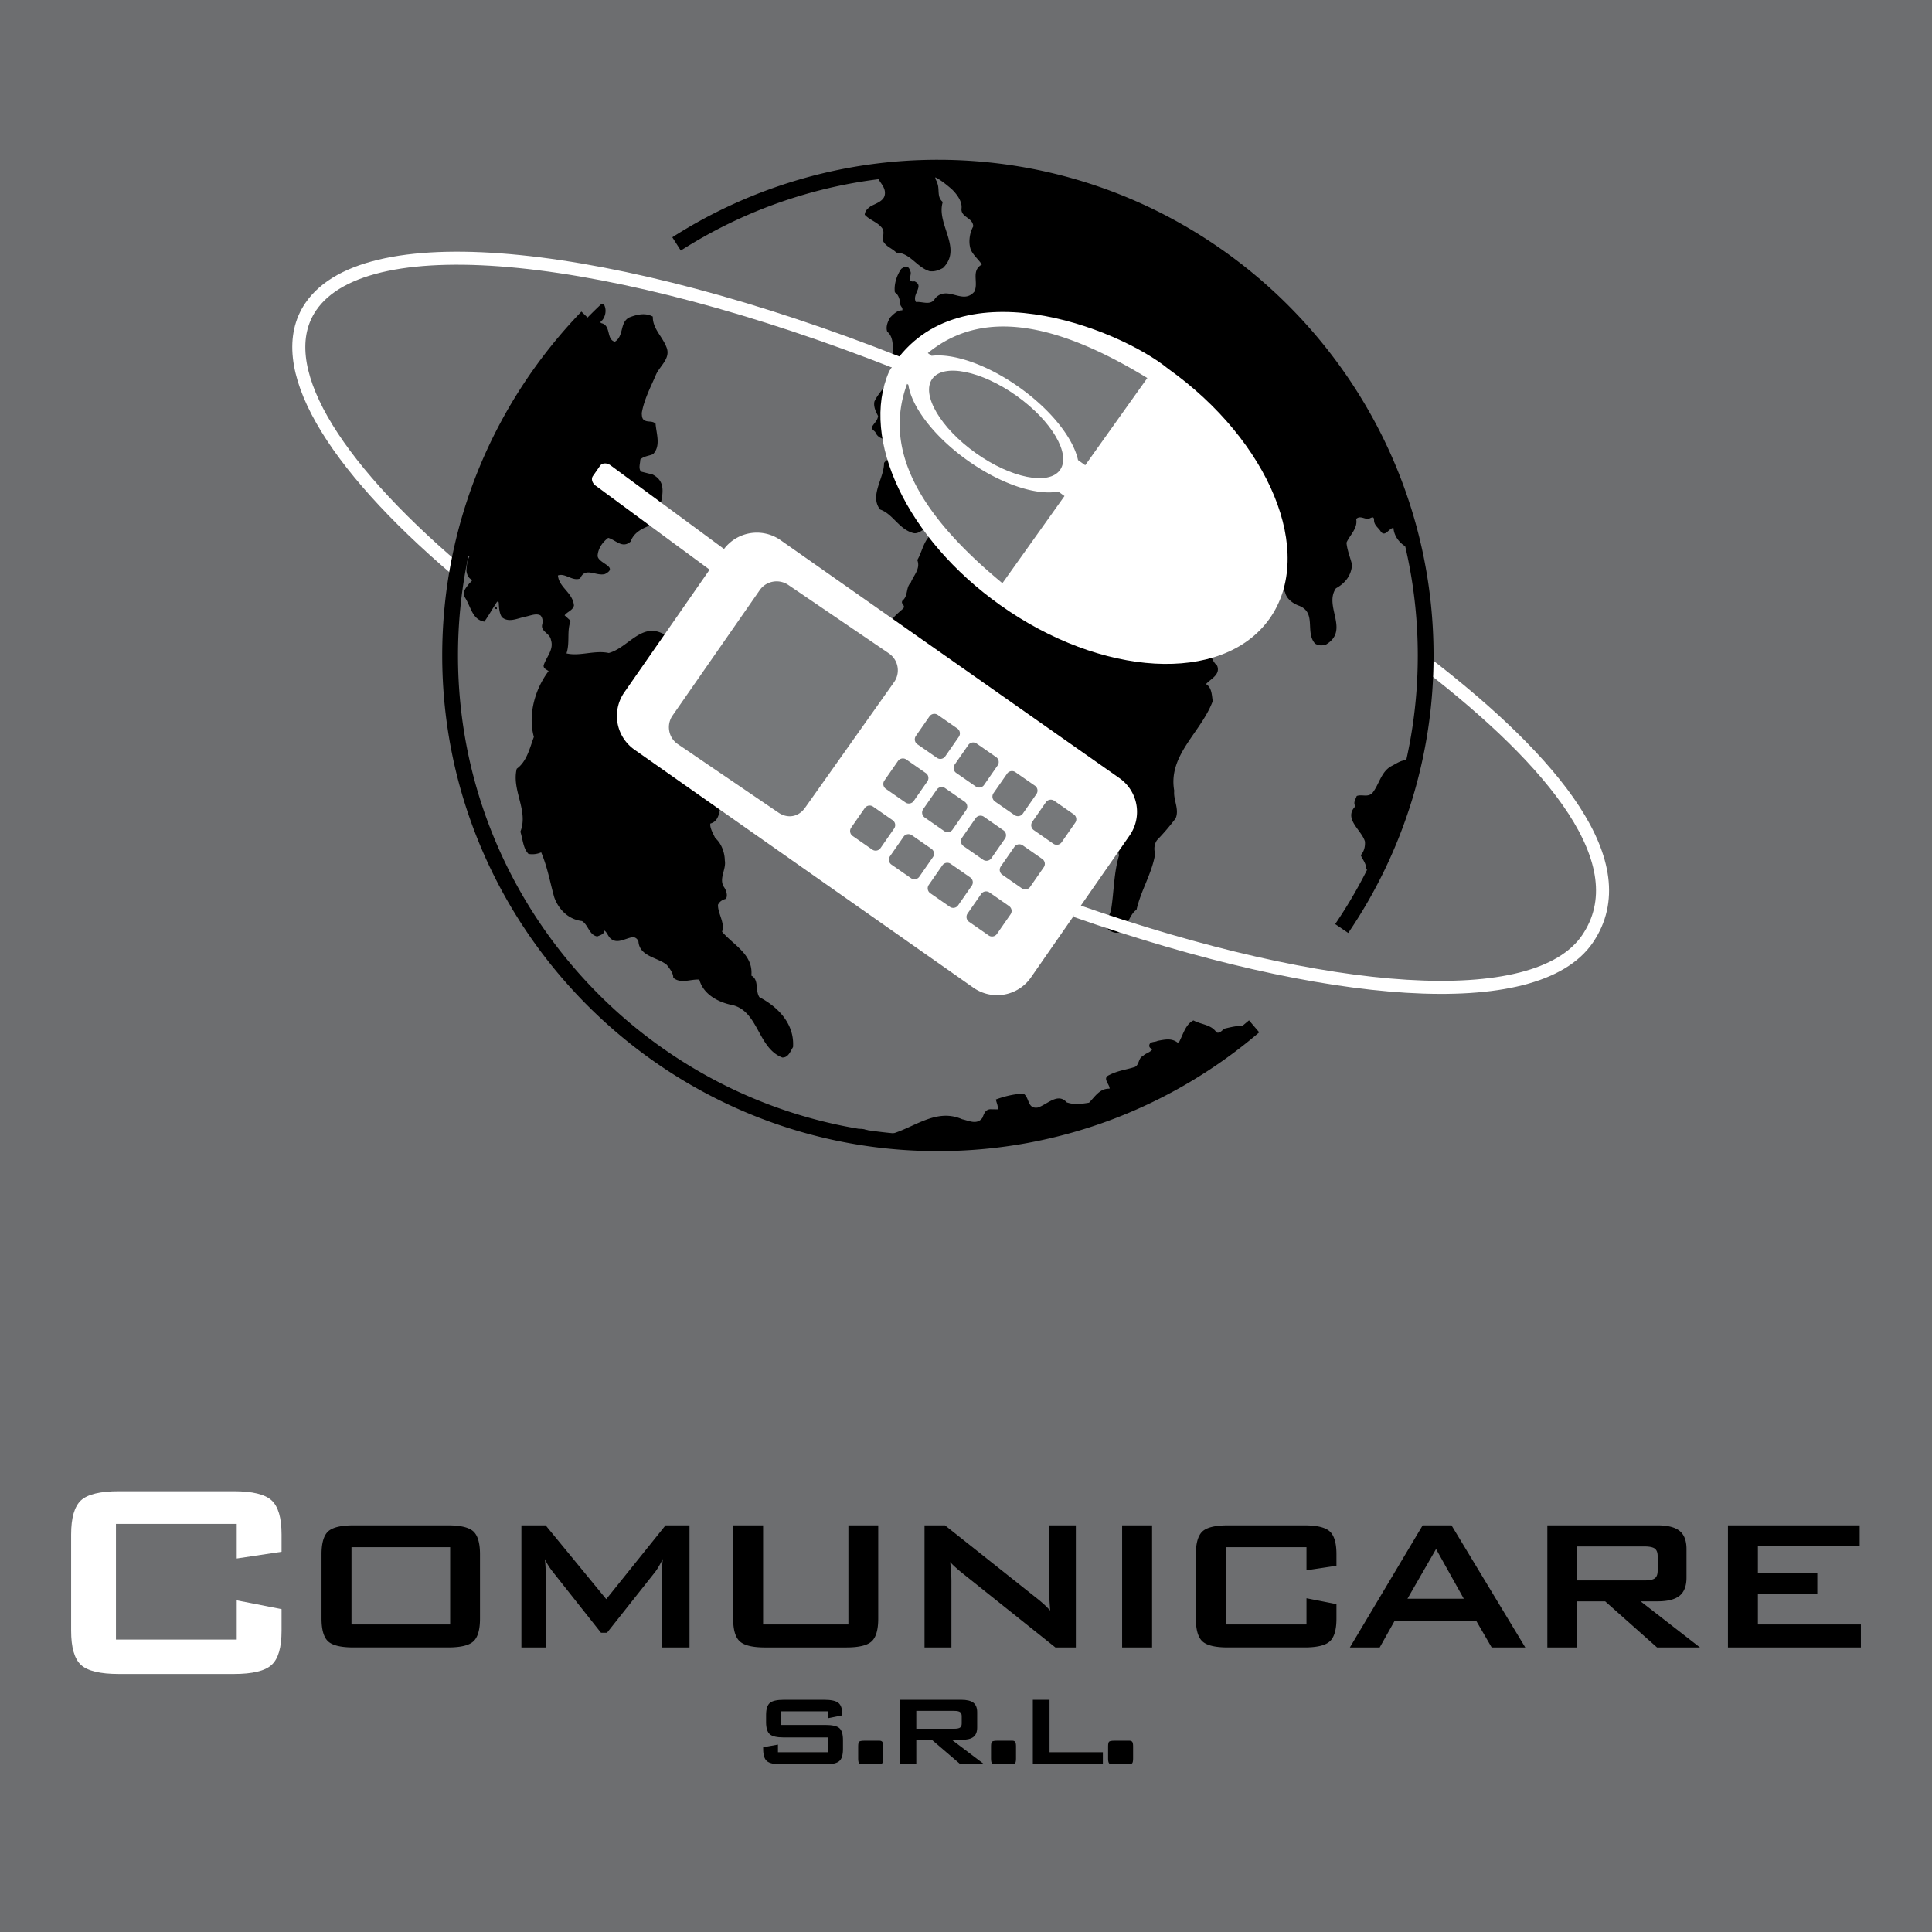
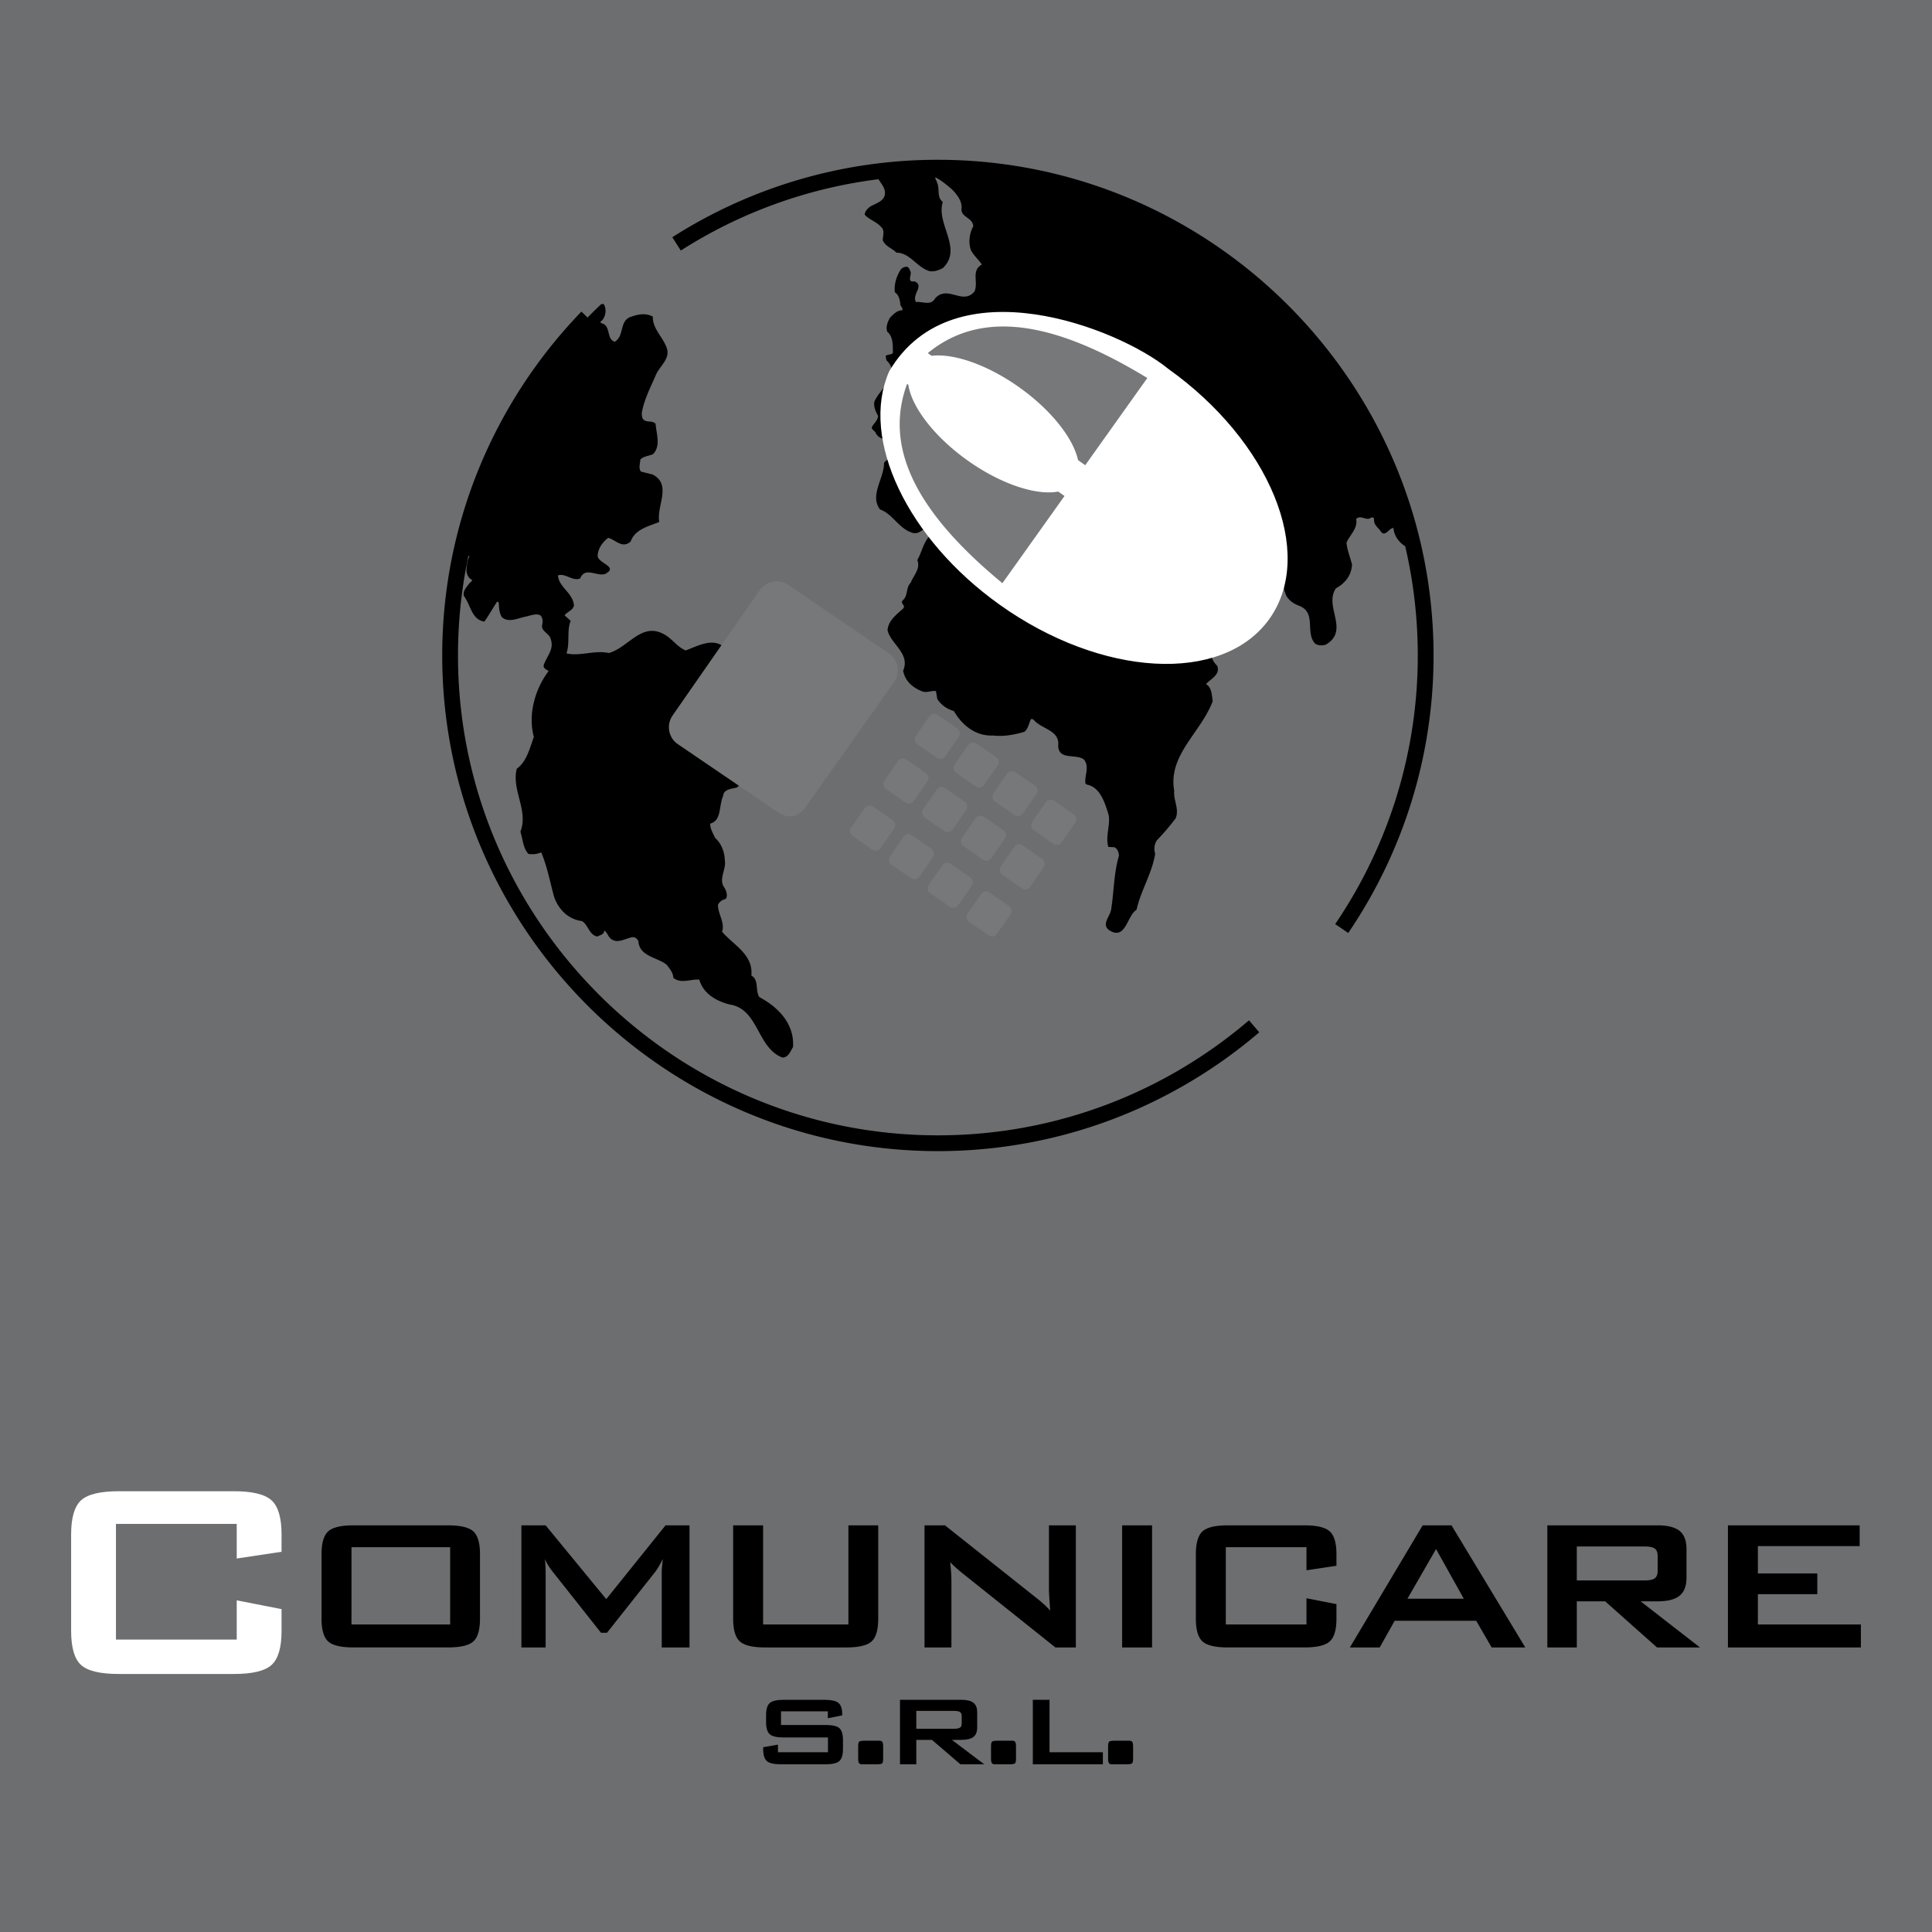
<svg xmlns="http://www.w3.org/2000/svg" width="2500" height="2500" viewBox="0 0 192.756 192.756">
  <path fill-rule="evenodd" clip-rule="evenodd" fill="#6d6e70" d="M0 0h192.756v192.756H0V0z" />
  <path d="M82.594 170.74h-4.673v1.361h4.421c.695 0 1.163.104 1.401.314.241.211.361.611.361 1.201v.885c0 .592-.123.992-.369 1.205-.243.215-.708.32-1.393.32h-4.405c-.701 0-1.174-.105-1.423-.32-.249-.213-.372-.613-.372-1.205v-.178l1.474-.262v.76h4.991v-1.473H78.21c-.693 0-1.163-.105-1.409-.322-.246-.215-.369-.617-.369-1.203v-.721c0-.578.123-.977.369-1.191.246-.217.716-.322 1.409-.322h4.031c.684 0 1.152.104 1.406.309.254.205.38.568.38 1.088v.156l-1.433.289v-.691zm4.844 2.93h.289c.142 0 .241.037.3.113.056.08.085.227.085.445v1.232c0 .24-.032.395-.093.463-.064.068-.257.104-.581.104h-1.434c-.141 0-.24-.041-.299-.119-.057-.078-.085-.229-.085-.447v-1.232c0-.234.032-.387.093-.455.063-.068.257-.104.58-.104h1.145zm7.761-2.973h-3.78v1.781h3.78c.286 0 .483-.039.591-.119.106-.078.16-.213.16-.4v-.74c0-.189-.054-.322-.16-.4-.108-.081-.305-.122-.591-.122zm-5.408 5.33v-6.438h6.111c.559 0 .965.098 1.214.293.252.195.377.516.377.957v1.514c0 .436-.125.75-.377.945-.249.193-.655.289-1.214.289h-.93l3.228 2.439h-2.375l-2.846-2.439h-1.56v2.439h-1.628v.001zm10.902-2.357h.289c.141 0 .24.037.299.113.057.08.086.227.086.445v1.232c0 .24-.033.395-.094.463-.064.068-.258.104-.58.104H99.26c-.143 0-.242-.041-.301-.119-.055-.078-.084-.229-.084-.447v-1.232c0-.234.031-.387.092-.455.064-.068.258-.104.582-.104h1.144zm2.352 2.357v-6.438h1.668v5.232h5.32v1.205h-6.988v.001zm9.33-2.357h.289c.141 0 .24.037.299.113.057.08.086.227.086.445v1.232c0 .24-.033.395-.094.463-.064.068-.258.104-.58.104h-1.434c-.143 0-.242-.041-.301-.119-.055-.078-.086-.229-.086-.447v-1.232c0-.234.033-.387.094-.455.064-.068.258-.104.582-.104h1.145z" fill-rule="evenodd" clip-rule="evenodd" />
  <path d="M23.618 152.043H11.569v11.537h12.049v-3.914l4.473.877v2.16c0 1.666-.329 2.803-.993 3.404-.657.605-1.917.906-3.771.906H11.861c-1.867 0-3.127-.301-3.785-.906-.651-.602-.98-1.738-.98-3.404v-9.607c0-1.66.329-2.791.98-3.402.658-.607 1.917-.914 3.785-.914h11.466c1.854 0 3.114.307 3.771.914.664.611.993 1.742.993 3.402v1.725l-4.473.672v-3.45z" fill-rule="evenodd" clip-rule="evenodd" fill="#fff" />
  <path d="M32.079 155.066c0-1.109.22-1.863.655-2.273.439-.404 1.281-.609 2.528-.609h9.442c1.248 0 2.089.205 2.529.609.436.41.656 1.164.656 2.273v6.42c0 1.111-.22 1.871-.656 2.273-.439.404-1.281.605-2.529.605h-9.442c-1.247 0-2.089-.201-2.528-.605-.435-.402-.655-1.162-.655-2.273v-6.42zm2.989 7.006h9.844v-7.709h-9.844v7.709zM52.021 164.365v-12.182h2.417l6.048 7.363 5.915-7.363h2.391v12.182h-2.769v-7.525c0-.145.009-.33.03-.553.021-.225.049-.473.078-.748-.161.314-.303.574-.423.775-.12.203-.232.373-.328.502l-4.821 6.086h-.596l-4.833-6.109a7.24 7.24 0 0 1-.456-.652 4.762 4.762 0 0 1-.311-.59c.025.252.045.482.058.688.013.209.017.41.017.602v7.525h-2.417v-.001zM76.135 152.184v9.889h8.51v-9.889h2.976v9.303c0 1.111-.219 1.871-.655 2.273-.439.404-1.28.605-2.528.605H76.33c-1.239 0-2.08-.201-2.52-.605-.444-.402-.663-1.162-.663-2.273v-9.303h2.988zM92.24 164.365v-12.182h2.04l9.041 7.178c.307.24.576.465.812.678.234.211.447.428.643.648-.047-.686-.08-1.168-.096-1.451a10.805 10.805 0 0 1-.025-.656v-6.396h2.682v12.182h-2.039l-9.426-7.525a22.276 22.276 0 0 1-.597-.518 6.577 6.577 0 0 1-.472-.473c.037.373.07.73.09 1.066.021.334.03.621.03.869v6.58H92.24zM111.955 164.365v-12.181h2.988v12.181h-2.988zM130.348 154.363h-8.049v7.709h8.049v-2.615l2.99.586v1.443c0 1.111-.221 1.871-.664 2.273-.439.404-1.281.605-2.52.605h-7.66c-1.248 0-2.09-.201-2.529-.605-.434-.402-.654-1.162-.654-2.273v-6.42c0-1.109.221-1.863.654-2.273.439-.404 1.281-.609 2.529-.609h7.66c1.238 0 2.08.205 2.52.609.443.41.664 1.164.664 2.273v1.152l-2.99.449v-2.304zM140.422 159.504h5.621l-2.768-4.957-2.853 4.957zm-5.744 4.861l7.262-12.182h2.877l7.361 12.182h-3.354l-1.543-2.66h-8.135l-1.492 2.66h-2.976zM164.037 154.291h-6.719v3.391h6.719c.518 0 .871-.07 1.062-.211.189-.143.285-.395.285-.756v-1.467c0-.355-.096-.602-.285-.744-.191-.141-.544-.213-1.062-.213zm-9.658 10.074v-12.182h10.98c1.021 0 1.758.186 2.219.559.455.373.684.975.684 1.801v2.865c0 .82-.229 1.418-.684 1.793-.461.377-1.197.564-2.219.564h-1.674l5.922 4.6h-4.285l-5.174-4.6h-2.83v4.6h-2.939zM172.396 164.365v-12.181h13.143v2.072h-10.154v2.723h5.927v2.072h-5.927v3.021h10.275v2.293h-13.264zM126.65 30.074c2.873 2.676 5.49 5.72 7.529 9.098 1.809 2.695 3.348 6.071 4.699 9.454.635 2.028 1.35 4.022 1.785 6.087-.854-.282-1.572-1.116-1.637-2.035-.439-.029-.859 1.045-1.318.268-.266-.362-.643-.583-.619-1.113-.043-.455-.42-.037-.623-.07-.432-.009-.779-.336-1.162.012.191.937-.65 1.62-.965 2.366.076.772.342 1.37.553 2.18-.057 1.087-.689 1.873-1.605 2.373-1.244 1.797 1.424 4.205-1.02 5.628-.361.104-.746.099-1.072-.119-1.018-1.158.209-3.114-1.633-3.785-.592-.225-1.205-.679-1.342-1.307-.217-.358-.043-.81-.139-1.219-.529.103-1.068.589-1.576.162-.514-.446-1.014-1.325-1.863-1.017-.662-.338-1.07-.995-1.514-1.496-.346.026-.021.412-.006.688.072.585-.334 1.227-.793 1.561-.715.229-.926-.7-1.393-1.025-.707-.626-1.457-1.305-1.742-2.179-.193.341-1.078.333-.652.911.455.826 1.113 1.45 1.877 1.981-.105.328-.211.773.08 1.077.441.383 1.199.492 1.197 1.249.094.812-.537 1.194-.848 1.892.57 1.582-.812 3.389.586 4.72.361.89-.637 1.307-1.111 1.835.592.344.578 1.13.67 1.706-1.174 3.139-4.479 5.372-3.84 8.935-.104.917.531 1.835.143 2.753a22.804 22.804 0 0 1-1.854 2.17c-.275.375-.34.922-.188 1.355-.314 1.976-1.422 3.644-1.863 5.602-.959.566-1.064 3.117-2.746 2.023-.805-.632.178-1.375.232-2.178.268-1.743.254-3.534.766-5.261-.051-.357-.117-.637-.455-.827l-.607-.03c-.326-1.093.244-2.207.014-3.245-.375-1.214-.844-2.72-2.16-2.973l-.139-.108c-.113-.804.434-1.624-.135-2.378-.785-.642-2.525.11-2.584-1.379.188-1.591-1.695-1.655-2.473-2.63-.105-.026-.18-.09-.266-.008-.182.431-.27.917-.619 1.229-.996.299-2.104.502-3.154.374-1.729.084-3.092-1.047-3.895-2.438-.73-.215-1.306-.636-1.662-1.22l-.125-.775c-.407-.066-.879.178-1.312.052-.954-.357-1.759-.99-1.966-2.086.756-1.71-1.288-2.7-1.554-4.055.086-.958.912-1.563 1.558-2.141.284-.355-.299-.443-.064-.801.577-.454.31-1.288.821-1.786.263-.701 1.006-1.39.652-2.259.62-.992.76-2.989 2.427-2.693 1.919 1.208 3.465-1.898 5.469-.655 1.393-.204 2.34 1.599 3.771 1.024.412.371.939.671 1.541.632 1.521-.707 1.994-3.057 3.992-2.827 1.262-.291 2.178.792 3.311 1.121.354-.242.461-.854 1.023-.759.633-.027 1.045.462 1.584.615-.314-1.005.822-1.432.982-2.326-.912-.896-2.137-1.684-2.402-3.039l-.209-.22c-.738-.354-1.82-.208-2.129-1.024-.133-.56.061-1.255-.348-1.675-.264.229-.127.857-.613.895-.484.037-1.014.14-1.35-.334-.26-.174.023-.529-.172-.66-.266.11-.43.464-.773.323-.73-.097-1.221-1.073-1.977-.474l1.273 3.368c-.045.302-.215.586-.584.67-.695.338-1.561-.033-2.076-.48-.053-.19-.135-.274-.164-.403a.972.972 0 0 0 .246-.742c-.441-.855-1.705-.918-1.949-2.045-.441-.501-1.273-.791-1.207-1.623-.338.047-.732.306-.943.607-.727.729-1.207 1.947-2.447 1.708-.912.098-.872-1.267-1.856-.879-.318-.08-.673-.31-.99-.153-.326.136-.414.504-.498.823.513 1.204 2.23 1.975 1.768 3.587-.796 1.846-2.766 2.622-3.701 4.36-.398.19-.874.72-1.403.587-1.443-.39-2.011-1.902-3.312-2.351-1.068-1.397.405-3.101.4-4.636.486-.794 2.438-.617 1.595-1.872-.707-.627-2.041-.163-2.468-1.214-.135-.156-.372-.27-.344-.495.219-.398.572-.641.62-1.11-.222-.427-.468-.916-.368-1.431.57-1.35 2.732-2.703 1.205-4.121l-.083-.438c.244-.22.819-.035.72-.514.01-.618-.009-1.485-.556-1.895-.169-.474.029-.982.28-1.418.32-.323.739-.758 1.207-.717.122-.287-.241-.419-.189-.701-.05-.357-.174-.896-.541-1.097-.104-.784.173-1.681.64-2.349.187-.125.28-.188.508-.212.273.028.331.287.421.509.111.332-.392 1.086.386.95 1.037.441-.301 1.308.15 2.065.635-.077 1.5.413 1.917-.376 1.258-1.354 2.744.72 3.916-.668.43-.936-.365-2.069.736-2.696-.285-.471-.805-.869-1.091-1.458-.26-.696-.152-1.663.236-2.345-.027-.887-1.188-.874-1.178-1.729.128-.739-.47-1.506-.98-2.001-.507-.427-1.05-.886-1.617-1.168-.052.164.156.384.173.542.283.638-.064 1.422.564 1.916-.697 2.207 2.028 4.637.014 6.59-.451.236-.846.377-1.323.316-1.268-.368-1.965-1.85-3.322-1.85-.454-.472-1.073-.591-1.356-1.229-.014-.444.241-.928-.159-1.329-.45-.521-1.2-.727-1.642-1.228.031-.392.295-.62.588-.837.545-.298 1.379-.529 1.425-1.234.071-.762-.631-1.202-.796-1.842 13.803-1.75 28.807 3.018 39.16 12.566zM60.281 30.424c.254.508.126 1.129-.19 1.521-.073.054-.292.217-.093.299.995.223.47 1.624 1.346 1.849.931-.578.466-1.897 1.422-2.415.781-.303 1.604-.505 2.366-.091-.028 1.218.972 1.981 1.383 3.109.411 1.129-.768 1.858-1.119 2.809-.505 1.157-1.157 2.423-1.369 3.717.021.228.006.542.23.684.343.258.823.034 1.15.37.077 1.009.549 2.229-.263 3.042-.427.179-.919.195-1.261.527-.003.403-.205.842.061 1.204l1.166.292c1.955 1.003.369 3.132.663 4.735-.977.408-2.425.707-2.849 1.947-.836.752-1.491-.156-2.242-.363-.564.425-1.019 1.064-1.057 1.79.027.77 2.155 1.085.74 1.818-.896.257-1.975-.758-2.483.448-.782.303-1.497-.58-2.217-.302.11 1.207 1.476 1.7 1.599 2.996-.108.494-.658.606-.934.981l.605.551c-.408 1.045-.054 2.15-.417 3.248 1.341.314 2.81-.348 4.22-.039 1.909-.515 3.221-3.026 5.375-1.94.91.423 1.39 1.311 2.303 1.685 1.318-.504 2.831-1.349 3.959-.213.158 1.092 1.059 2.253 1.425 3.447.25.439.073.939.334 1.35 2.438 1.723.684 4.608 1.005 6.98.153.668-.321 1.316-.797 1.728-.28.188-.639.125-.817.389-.501.115-1.34.159-1.375.834-.449.945-.126 2.441-1.282 2.759-.064.429.309 1.053.493 1.448.617.522.946 1.449.953 2.226.166.876-.617 1.819-.093 2.64.221.309.422.864.199 1.193-.362.104-.61.255-.785.588-.037.843.728 1.847.404 2.692 1.141 1.343 3.132 2.26 2.924 4.38.783.406.363 1.48.801 2.148 1.877.988 3.512 2.668 3.357 4.979-.26.416-.469 1.072-1.076 1.041-2.509-.961-2.358-4.807-5.191-5.275-1.341-.314-2.704-1.092-3.083-2.494-.86-.066-1.864.449-2.6-.189.006-.453-.333-.877-.636-1.271-.882-.766-2.736-.818-2.839-2.359-.099-.243-.319-.434-.596-.413-.777.136-1.521.707-2.183.132-.258-.223-.361-.653-.634-.798.018.395-.451.472-.687.594-.815-.131-.9-1.16-1.529-1.536-1.275-.152-2.284-1.054-2.761-2.345-.408-1.413-.658-2.964-1.311-4.511a2.184 2.184 0 0 1-1.27.153c-.536-.556-.555-1.423-.806-2.216.836-2.099-.898-4.14-.363-6.279 1.012-.73 1.297-2.079 1.708-3.173-.593-2.164.062-4.707 1.47-6.572-.205-.151-.531-.251-.495-.573.286-.876 1.05-1.574.725-2.549-.096-.646-1.025-.825-.873-1.503.084-.319.063-.665-.162-.925-.404-.233-.953-.003-1.454.111-.798.145-1.705.666-2.403.059-.279-.451-.285-.992-.314-1.476l-.151-.079c-.445.659-.826 1.362-1.28 2.001-1.271-.201-1.346-1.612-2.037-2.553-.148-.481.258-.888.534-1.263.097-.112.24-.171.284-.355-.363-.132-.519-.516-.569-.873.011-.501.078-1.097.317-1.504-.61.019-.935.509-1.545.529 2.236-9.777 7.559-18.93 14.64-25.626.122-.052.273-.091.33.05z" fill-rule="evenodd" clip-rule="evenodd" />
-   <path d="M49.579 60.763c-.118.002-.147-.01-.22-.073.065-.074.109-.14.191-.174l.029.247zM140.469 75.835c-.863 3.671-2.256 7.563-4.041 10.958-.191-.062-.094-.173-.131-.323-.119-.47-.346-.73-.537-1.146.344-.38.453-.875.422-1.359-.33-1.163-2.178-2.257-.957-3.524-.244-.37.027-.697.133-1.024.516-.192 1.059.148 1.533-.263.707-.839.881-2.166 1.939-2.725.594-.298.963-.618 1.639-.594zM88.546 113.244c2.523-.582 4.753-2.768 7.449-1.578.677.143 1.477.59 2.016-.133.158-.373.262-.818.768-.865l.766.012c.055-.33-.125-.658-.188-.986.912-.334 1.803-.541 2.76-.586.625.424.367 1.547 1.422 1.391.949-.303 2-1.521 2.883-.52.727.264 1.492.156 2.229.037.576-.572 1.059-1.436 2.049-1.4.051-.398-.754-1.031-.07-1.342.924-.48 1.754-.545 2.613-.832.43-.227.326-.893.795-1.09.246-.268.695-.338.906-.639-.1-.123-.254-.154-.287-.352.01-.502.549-.348.838-.518.668-.113 1.371-.312 2 .182l.143-.061c.418-.789.654-1.785 1.432-2.158.791.426 1.785.412 2.293 1.193.371.15.561-.26.865-.387.652-.154 1.174-.277 1.82-.266-.787.992-2.08 1.674-3.092 2.523-3.682 2.65-7.582 4.588-12.053 6.293a49.352 49.352 0 0 1-23.956 2.357c.076-.223.34-.451.396-.781 1.171-.511 2.039.922 3.203.506z" fill-rule="evenodd" clip-rule="evenodd" />
-   <path d="M59.152 47.5l.719-1.033c.197-.284.656-.311 1.019-.058l11.346 8.361a4.113 4.113 0 0 1 5.616-.898l33.833 23.761a4.112 4.112 0 0 1 1.027 5.708l-9.865 14.192a4.114 4.114 0 0 1-5.709 1.025l-33.833-23.76a4.113 4.113 0 0 1-1.026-5.709l8.519-12.254-11.343-8.36c-.366-.252-.501-.691-.303-.975z" fill-rule="evenodd" clip-rule="evenodd" fill="#fff" />
  <path d="M116.324 37.095c10.02 7.136 14.52 18.11 10.02 24.43-4.502 6.32-16.344 5.654-26.363-1.482-9.215-6.563-13.761-16.374-10.93-22.823 6.154-10.461 22.365-4.137 27.273-.125z" fill-rule="evenodd" clip-rule="evenodd" fill="#fff" stroke="#fff" stroke-width=".754" stroke-miterlimit="2.613" />
-   <path d="M142.359 66.234c12.689 9.793 21.09 19.979 16.035 27.428-5.148 7.586-26.012 5.98-51.082-2.8M45.516 56.816c-12.453-10.618-18.425-20.45-14.518-26.207 5.656-8.336 30.285-5.573 58.623 5.609" fill="none" stroke="#fff" stroke-width="1.301" stroke-miterlimit="2.613" />
  <path d="M67.5 24.334a48.343 48.343 0 0 1 26.074-7.605c26.804 0 48.665 21.861 48.665 48.666a48.35 48.35 0 0 1-8.377 27.245m-8.737 9.756c-8.506 7.268-19.533 11.664-31.552 11.664-26.804 0-48.666-21.862-48.666-48.666 0-13.087 5.212-24.998 13.667-33.759" fill="none" stroke="#000" stroke-width="1.574" stroke-miterlimit="2.613" />
  <path d="M67.104 71.384l8.695-12.508c.644-.926 1.923-1.147 2.854-.514l10.041 6.833a2.045 2.045 0 0 1 .514 2.854L80.32 80.595c-.65.918-1.73 1.11-2.662.475l-10.04-6.833c-.931-.634-1.158-1.927-.514-2.853zM84.921 82.578l1.357-1.954a.596.596 0 0 1 .828-.148l1.953 1.358c.27.187.336.559.149.827l-1.357 1.953a.595.595 0 0 1-.828.149l-1.954-1.358a.596.596 0 0 1-.148-.827zM88.235 77.878l1.358-1.954a.597.597 0 0 1 .828-.148l1.953 1.358a.596.596 0 0 1 .149.827l-1.358 1.953a.595.595 0 0 1-.828.149l-1.953-1.358a.595.595 0 0 1-.149-.827zM91.376 73.428l1.358-1.954a.597.597 0 0 1 .828-.149l1.953 1.357a.597.597 0 0 1 .149.828l-1.358 1.953a.596.596 0 0 1-.828.149l-1.953-1.358a.595.595 0 0 1-.149-.826zM88.792 85.433l1.357-1.953a.597.597 0 0 1 .828-.149l1.954 1.357a.595.595 0 0 1 .148.828l-1.357 1.954a.596.596 0 0 1-.828.148l-1.953-1.357a.596.596 0 0 1-.149-.828zM92.106 80.733l1.358-1.953a.597.597 0 0 1 .828-.149l1.954 1.358a.596.596 0 0 1 .149.828l-1.358 1.954a.597.597 0 0 1-.828.149l-1.953-1.358a.597.597 0 0 1-.15-.829zM95.248 76.283l1.358-1.953a.596.596 0 0 1 .828-.149l1.953 1.358c.27.187.336.559.148.827l-1.357 1.954a.595.595 0 0 1-.826.149l-1.955-1.358a.596.596 0 0 1-.149-.828zM92.664 88.288l1.357-1.953a.596.596 0 0 1 .828-.149l1.953 1.358c.27.186.336.559.148.828l-1.357 1.953a.597.597 0 0 1-.828.149l-1.953-1.358a.596.596 0 0 1-.148-.828zM95.978 83.589l1.358-1.953a.597.597 0 0 1 .828-.149l1.953 1.358c.27.186.336.559.148.828l-1.357 1.953a.597.597 0 0 1-.828.149l-1.953-1.358a.596.596 0 0 1-.149-.828zM99.119 79.138l1.359-1.953a.594.594 0 0 1 .826-.149l1.955 1.358a.598.598 0 0 1 .148.828l-1.359 1.954a.594.594 0 0 1-.826.149l-1.953-1.358a.6.6 0 0 1-.15-.829zM96.535 91.143l1.357-1.953a.596.596 0 0 1 .828-.149l1.953 1.358c.27.187.336.559.148.828l-1.357 1.953a.596.596 0 0 1-.828.149l-1.953-1.357a.598.598 0 0 1-.148-.829zM99.85 86.444l1.357-1.953a.596.596 0 0 1 .828-.149l1.953 1.358c.27.187.336.56.148.828l-1.357 1.954a.596.596 0 0 1-.828.149l-1.953-1.358a.597.597 0 0 1-.148-.829zM102.99 81.994l1.359-1.953a.596.596 0 0 1 .828-.149l1.953 1.358a.598.598 0 0 1 .148.828l-1.357 1.954a.596.596 0 0 1-.828.148l-1.953-1.358a.598.598 0 0 1-.15-.828zM90.5 38.302l.127.09c.316 2.185 2.551 5.156 5.899 7.541 3.349 2.385 6.888 3.525 9.054 3.109l.625.445-6.195 8.698c-8.442-6.964-11.894-13.425-9.51-19.883zM92.567 35.229l.381.271c2.185-.267 5.56.876 8.761 3.156 3.201 2.28 5.383 5.095 5.846 7.247l.719.512c2.064-2.9 4.129-5.8 6.195-8.699-9.344-5.702-16.578-6.852-21.902-2.487z" fill-rule="evenodd" clip-rule="evenodd" fill="#76787a" />
-   <path d="M93.007 37.803c1.12-1.573 4.897-.815 8.411 1.687 3.512 2.501 5.463 5.824 4.342 7.397-1.119 1.572-4.898.814-8.41-1.687-3.513-2.501-5.464-5.825-4.343-7.397z" fill-rule="evenodd" clip-rule="evenodd" fill="#76787a" />
</svg>